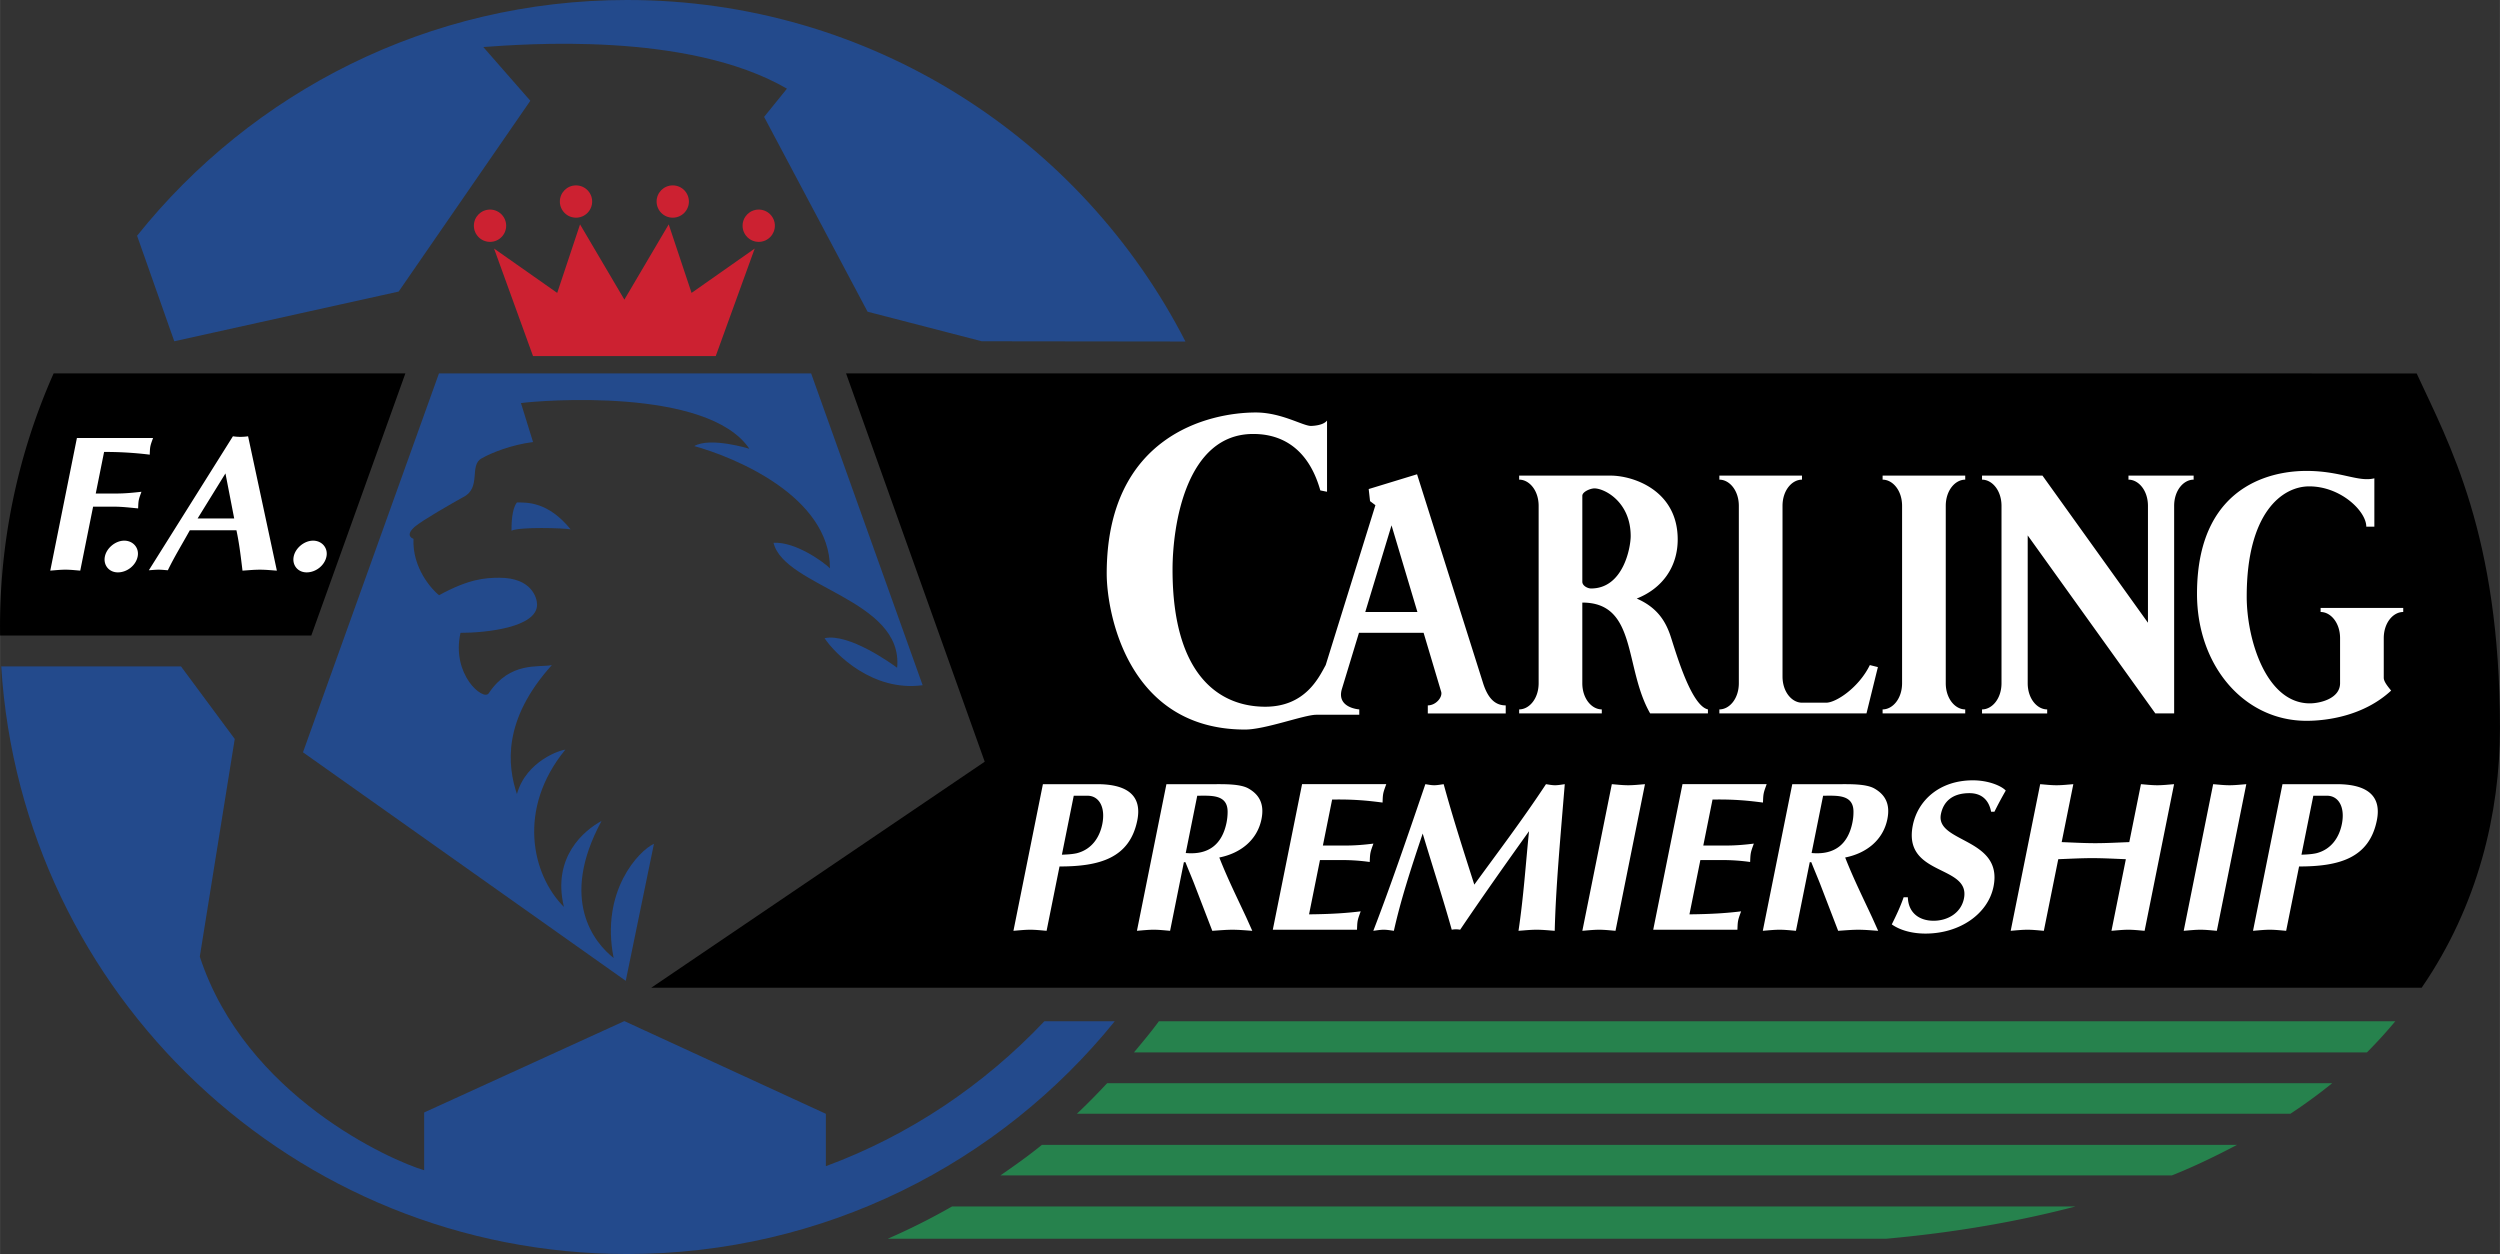
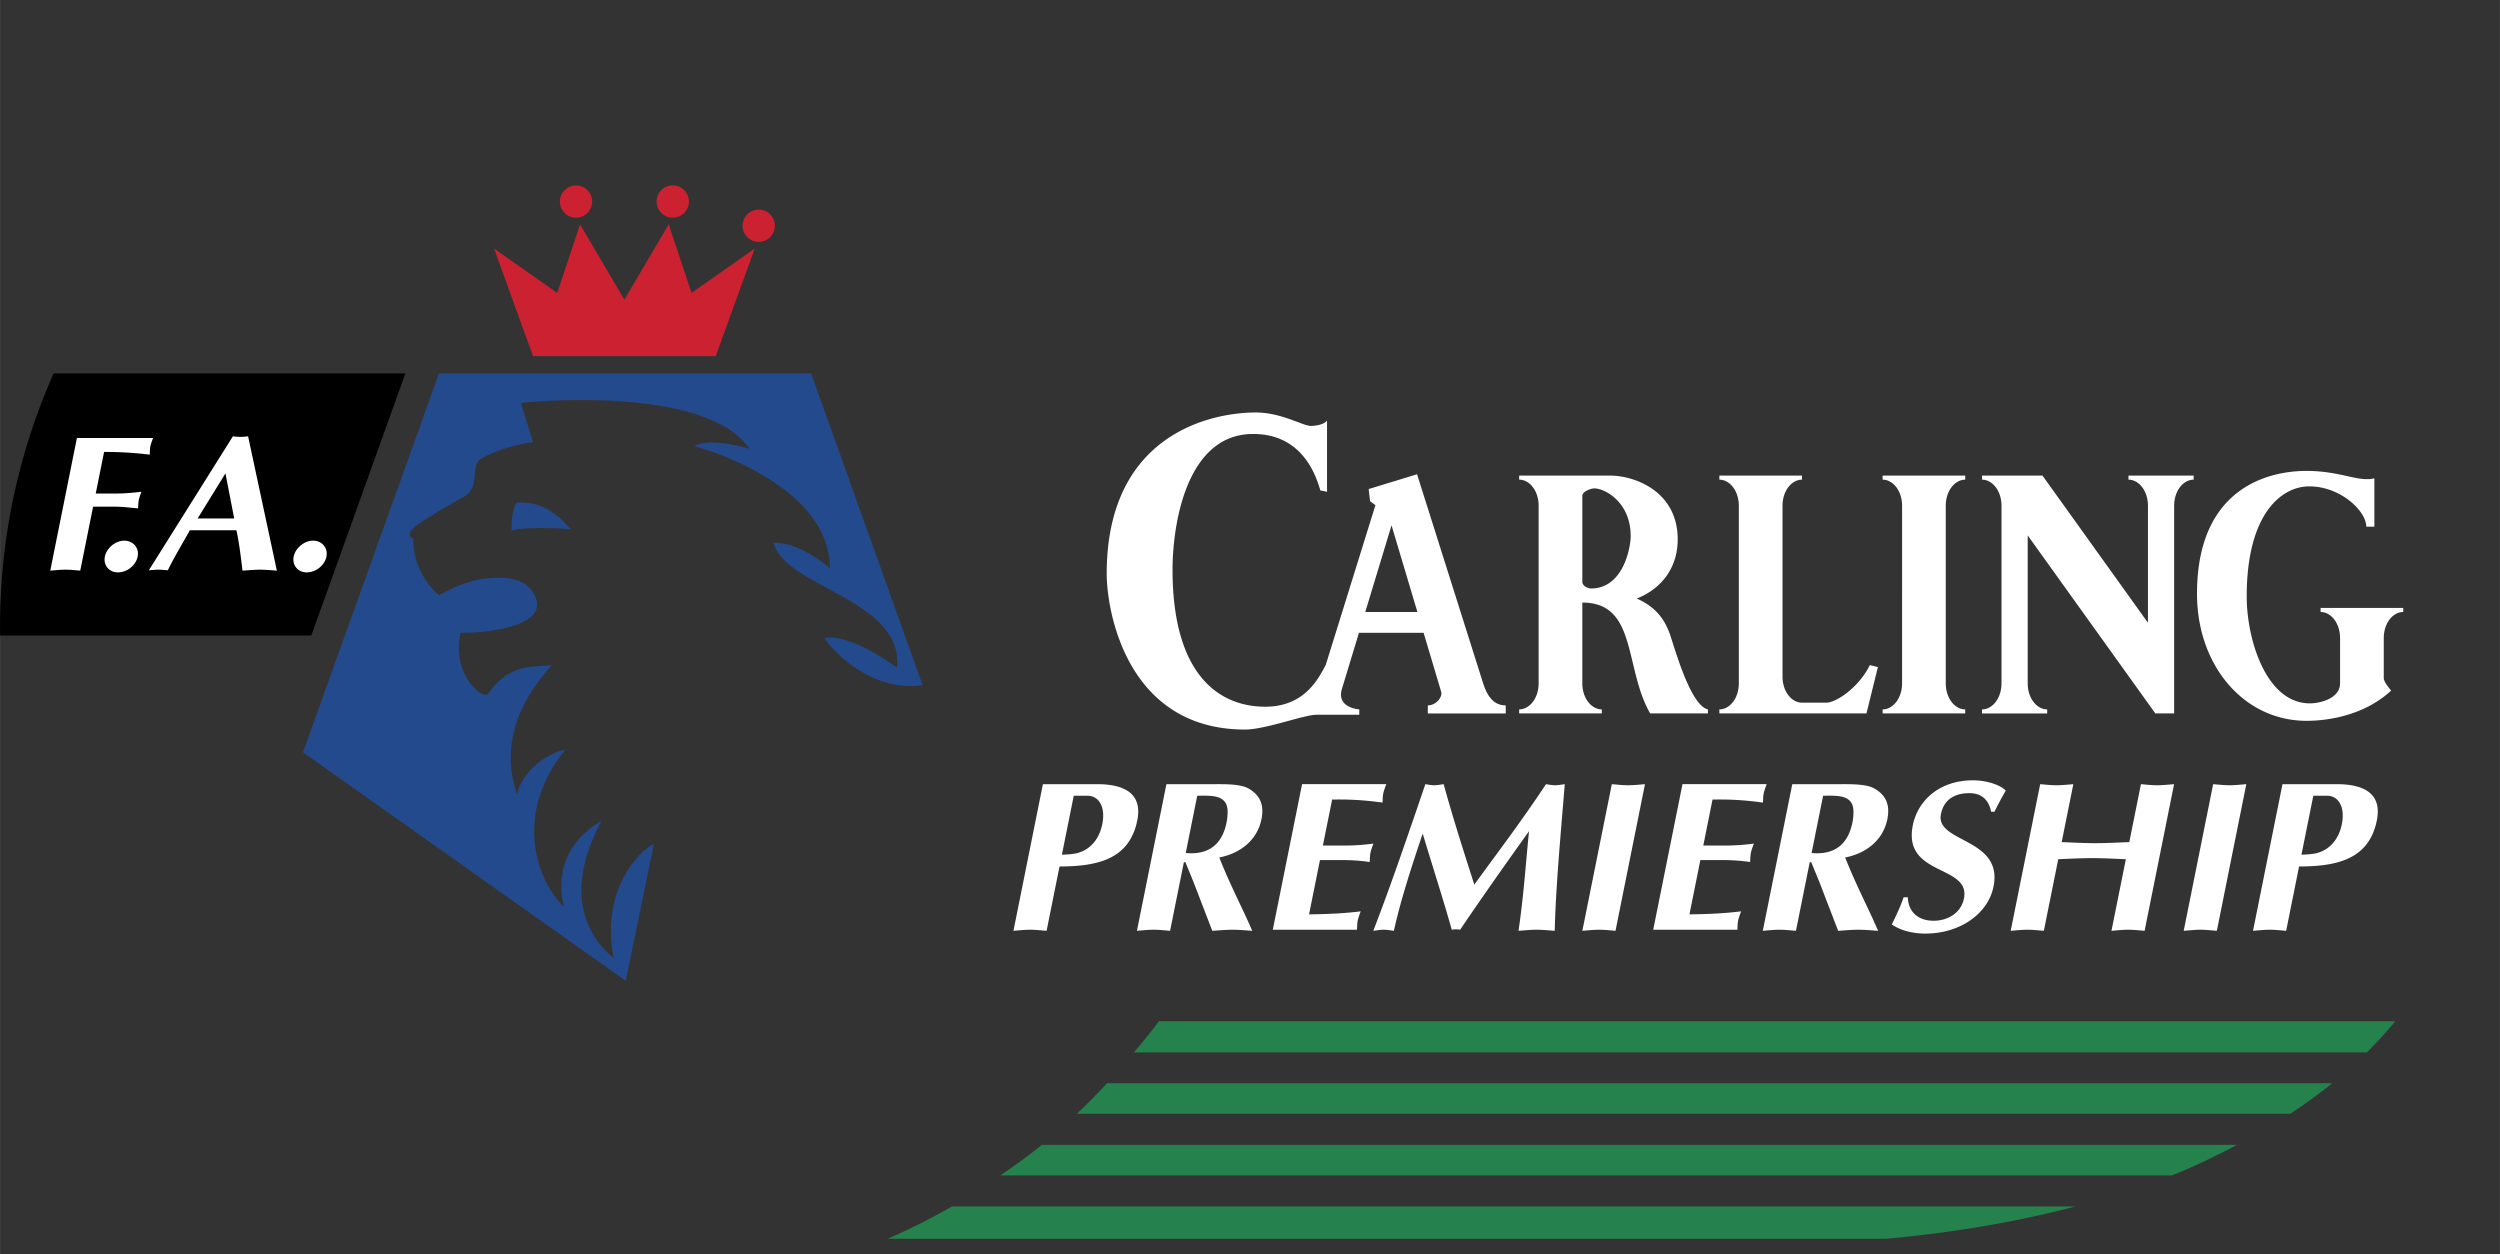
<svg xmlns="http://www.w3.org/2000/svg" width="2500" height="1254" viewBox="0 0 214.558 107.626">
  <rect x="0" y="0" width="214.558" height="107.626" fill="#333333" stroke="none" />
  <path d="M4.598 32.05A53.479 53.479 0 0 0 .005 54.543h26.71l8.072-22.493H4.598z" />
-   <path d="M101.739 29.312C92.824 11.91 74.709 0 53.815 0 36.796 0 21.623 7.9 11.762 20.233l3.192 9.057 19.258-4.266 11.3-16.375-4.036-4.613c3.344-.23 17.528-1.383 26.061 3.575l-1.96 2.422 8.879 16.72 9.802 2.537 17.481.022zM.104 57.195c1.745 28.145 25.125 50.432 53.71 50.432 16.906 0 31.991-7.781 41.856-19.974h-6.042c-5.165 5.456-11.565 9.784-18.75 12.435v-4.494l-17.295-7.957-17.182 7.842v4.958c-2.768-.807-15.337-6.342-19.257-18.335l2.999-18.68-4.613-6.228H.104z" fill="#234a8c" />
  <path d="M69.613 32.05l9.57 26.76c-4.266.577-7.495-2.652-8.417-4.035 2.076-.462 5.766 2.191 6.227 2.537.577-5.881-9.686-6.919-10.608-10.725 1.845-.116 4.267 1.615 4.843 2.191 0-6.227-8.302-9.571-11.646-10.493 1.384-.807 4.728.23 4.728.23-3.575-5.303-17.988-4.15-19.603-3.92l1.038 3.344c-1.845.23-3.575.923-4.382 1.384-1.153.577 0 2.537-1.614 3.344-1.038.577-3.459 1.96-4.151 2.537-.922.808-.115 1.038-.115 1.038-.115 2.537 1.614 4.382 2.191 4.843 2.537-1.383 3.92-1.499 5.189-1.499 2.767 0 3.228 1.73 3.228 2.307 0 1.96-4.381 2.421-6.572 2.421-.808 3.575 1.959 5.881 2.421 5.189 1.844-2.768 4.266-2.191 5.419-2.421-4.266 4.728-3.805 8.648-2.998 11.069.807-2.883 3.805-3.805 4.15-3.805-4.15 5.073-2.882 10.724-.115 13.492-1.038-4.267 1.73-6.573 3.229-7.38-3.689 6.803-.576 10.493 1.038 11.763-1.153-5.766 2.191-9.225 3.459-9.802l-2.421 11.762L26 64.566l11.67-32.517h31.943z" fill="#234a8c" />
  <path d="M44.359 43.127c.807 0 2.652-.115 4.612 2.306-.577-.115-4.382-.23-5.074.116 0-.462 0-1.845.462-2.422z" fill="#234a8c" />
  <path fill="#cc2131" d="M61.426 30.558l3.344-9.225-5.42 3.806-1.961-5.881-3.805 6.457-3.805-6.457-1.96 5.881-5.42-3.806 3.344 9.225z" />
-   <circle cx="42.053" cy="19.373" r="1.386" fill="#cc2131" />
  <circle cx="49.433" cy="17.297" r="1.386" fill="#cc2131" />
  <circle cx="65.115" cy="19.373" r="1.386" fill="#cc2131" />
  <circle cx="57.736" cy="17.297" r="1.386" fill="#cc2131" />
  <path d="M81.706 103.547a57.15 57.15 0 0 1-5.521 2.771h85.676c6.038-.545 11.439-1.505 16.264-2.771H81.706zM186.41 100.878c1.983-.789 3.842-1.705 5.582-2.617H89.417c-1.148.938-2.333 1.769-3.551 2.617H186.41zM196.575 95.588a45.915 45.915 0 0 0 3.584-2.62H95.017a57.72 57.72 0 0 1-2.593 2.62h104.151zM203.137 90.326a40.243 40.243 0 0 0 2.436-2.673H99.458c-.687.937-1.399 1.782-2.14 2.673h105.819z" fill="#26824d" />
-   <path d="M207.838 84.773c4.848-7.052 6.72-15.005 6.72-22.273 0-16.604-4.381-24.453-7.149-30.45H72.611l11.9 33.324-28.62 19.399h151.947z" />
  <path d="M166.993 58.637c0 1.326.807 2.249 1.671 2.249v.345h-7.091v-.345c.865 0 1.672-.923 1.672-2.249V43.416c0-1.326-.807-2.249-1.672-2.249v-.346h7.091v.346c-.864 0-1.671.923-1.671 2.249v15.221zM143.295 54.37c-.403-1.096-1.096-2.249-2.825-2.998 2.191-.865 3.517-2.71 3.517-5.074 0-4.208-3.806-5.478-5.766-5.478h-7.841v.346c.865 0 1.672.923 1.672 2.249v15.221c0 1.326-.807 2.249-1.672 2.249v.345h7.092v-.345c-.865 0-1.672-.923-1.672-2.249v-6.919c4.728 0 3.575 5.593 5.823 9.513h4.958v-.345c-1.555-.345-2.939-5.593-3.286-6.515zm-6.745-3.863c-.288 0-.749-.23-.749-.577v-7.379c0-.346.691-.634 1.038-.634.865 0 3.113 1.153 3.113 4.094 0 .979-.634 4.496-3.402 4.496zM160.189 61.231h-12.626v-.345c.865 0 1.671-.923 1.671-2.249V43.416c0-1.326-.807-2.249-1.671-2.249v-.346h7.091v.346c-.865 0-1.671.923-1.671 2.249v14.645c0 1.326.806 2.248 1.671 2.248h2.076c.865 0 2.825-1.326 3.747-3.228l.692.173-.98 3.977zM198.242 60.367c.865 0 2.594-.404 2.594-1.73v-3.863c0-1.327-.807-2.249-1.671-2.249v-.347h7.091v.347c-.865 0-1.671.922-1.671 2.249v3.401c0 .346.403.807.634 1.096-2.364 2.19-5.535 2.594-7.264 2.594-5.363 0-9.398-4.728-9.398-10.897 0-10.263 7.783-10.551 9.398-10.551 2.94 0 4.439.98 5.823.635v4.15h-.692c0-1.326-2.191-3.459-4.901-3.459-2.306 0-5.362 2.249-5.362 9.457-.001 3.689 1.671 9.167 5.419 9.167zM184.347 53.448V43.416c0-1.326-.808-2.249-1.672-2.249v-.346h5.592v.346c-.864 0-1.672.923-1.672 2.249v17.815h-1.614l-10.955-15.278v12.685c0 1.326.807 2.249 1.672 2.249v.345h-5.592v-.345c.864 0 1.672-.923 1.672-2.249V43.416c0-1.326-.808-2.249-1.672-2.249v-.346h5.189l9.052 12.627zM94.171 67.303h-4.666l-2.529 12.585c.481-.038.966-.093 1.441-.093.475 0 .937.055 1.404.093l1.11-5.522c3.413 0 6.019-.698 6.676-3.962.415-2.073-.8-3.101-3.436-3.101zm.43 3.431c-.226 1.119-.891 2.165-2.19 2.495-.417.092-.856.11-1.277.127l1.018-5.062h1.176c.986 0 1.568.972 1.273 2.44zM108.266 70.294c.25-1.247-.152-2.074-1.123-2.624-.714-.403-2.106-.367-2.998-.367h-4.04l-2.53 12.585c.481-.038.967-.093 1.44-.093.474 0 .938.055 1.405.093L101.604 74h.133c.277.697.639 1.542.823 2.037l1.482 3.852c.577-.038 1.157-.093 1.726-.093.587 0 1.146.055 1.707.093l-.51-1.138c-.795-1.706-1.632-3.393-2.32-5.155 1.835-.367 3.259-1.504 3.621-3.302zm-2.998.294c-.38 1.889-1.551 2.806-3.505 2.623l.988-4.917c1.157 0 2.608-.146 2.607 1.375a4.674 4.674 0 0 1-.09.919zM118.973 67.303c-.09.258-.202.533-.255.789-.051.257-.05.532-.062.789-1.128-.146-2.387-.293-4.329-.257l-.793 3.945h1.972c.854 0 1.646-.074 2.365-.165-.089.255-.202.531-.252.788-.053.256-.051.533-.065.789a17.01 17.01 0 0 0-2.299-.165h-1.971l-.937 4.659c1.938-.02 3.245-.11 4.432-.258-.09.258-.201.532-.254.789-.051.257-.05.533-.063.789h-7.226l2.512-12.493h7.225zM132.682 67.303c.259.037.513.092.779.092.265 0 .561-.055.833-.092-.404 4.935-.772 8.935-.862 12.585-.522-.038-1.023-.093-1.555-.093s-1.017.055-1.554.093c.435-2.917.619-5.725.903-8.549-2.006 2.807-3.992 5.613-5.911 8.456a1.92 1.92 0 0 0-.721 0c-.705-2.531-1.63-5.374-2.493-8.255-1.084 3.229-1.901 5.78-2.474 8.348-.296-.038-.569-.093-.873-.093-.304 0-.581.055-.892.093 1.424-3.687 2.887-7.944 4.466-12.585.257.037.494.092.758.092.265 0 .542-.055.815-.092.786 2.88 1.709 5.742 2.629 8.622 1.89-2.604 4.081-5.485 6.152-8.622zM138.333 67.303c.467.037.93.092 1.404.092.475 0 .959-.055 1.441-.092l-2.53 12.585c-.467-.038-.93-.093-1.404-.093-.474 0-.959.055-1.441.093l2.53-12.585zM151.621 67.303c-.088.258-.201.533-.252.789-.052.257-.05.532-.064.789-1.127-.146-2.387-.293-4.33-.257l-.792 3.945h1.973c.854 0 1.646-.074 2.365-.165-.089.255-.202.531-.253.788-.052.256-.05.533-.064.789a17.01 17.01 0 0 0-2.299-.165h-1.973l-.937 4.659c1.938-.02 3.246-.11 4.433-.258-.089.258-.201.532-.253.789s-.05.533-.063.789h-7.226l2.512-12.493h7.223zM170.886 69.669c-.184-.972-.78-1.595-1.861-1.595-1.498 0-2.237.752-2.447 1.798-.499 2.476 5.359 2.017 4.515 6.218-.472 2.349-2.897 4.036-5.838 4.036-1.043 0-2.113-.237-2.894-.788.383-.77.747-1.542 1.018-2.331h.361c.03 1.267.902 2.018 2.211 2.018 1.177 0 2.347-.641 2.603-1.907.59-2.936-5.274-1.872-4.387-6.293.426-2.11 2.273-3.852 5.155-3.852 1.366 0 2.48.496 2.82.881a31.886 31.886 0 0 0-.972 1.815h-.284zM175.097 67.303c.467.037.93.092 1.405.092.474 0 .959-.055 1.44-.092l-1 4.972c.96.037 1.917.092 2.883.092s1.945-.055 2.92-.092l1-4.972c.466.037.93.092 1.403.092.474 0 .959-.055 1.441-.092l-2.53 12.585c-.467-.038-.93-.093-1.405-.093-.474 0-.958.055-1.439.093l1.235-6.146c-.959-.037-1.916-.092-2.884-.092-.966 0-1.944.055-2.918.092l-1.237 6.146c-.467-.038-.929-.093-1.404-.093-.473 0-.96.055-1.441.093l2.531-12.585zM189.943 67.303c.467.037.93.092 1.404.092.474 0 .959-.055 1.441-.092l-2.529 12.585c-.468-.038-.931-.093-1.404-.093-.475 0-.959.055-1.44.093l2.528-12.585zM200.559 67.303h-4.666l-2.529 12.585c.481-.038.966-.093 1.44-.093s.938.055 1.404.093l1.109-5.522c3.414 0 6.02-.698 6.676-3.962.417-2.073-.798-3.101-3.434-3.101zm.429 3.431c-.226 1.119-.891 2.165-2.189 2.495-.417.092-.857.11-1.278.127l1.018-5.062h1.175c.988 0 1.57.972 1.274 2.44zM161.983 70.294c.25-1.247-.152-2.074-1.123-2.624-.716-.403-2.107-.367-3-.367h-4.04l-2.529 12.585c.481-.038.967-.093 1.441-.093.474 0 .937.055 1.403.093L155.32 74h.133c.276.697.638 1.542.824 2.037l1.481 3.852c.576-.038 1.157-.093 1.726-.093.587 0 1.146.055 1.708.093l-.511-1.138c-.795-1.706-1.631-3.393-2.32-5.155 1.837-.367 3.26-1.504 3.622-3.302zm-3 .294c-.379 1.889-1.549 2.806-3.505 2.623l.989-4.917c1.157 0 2.609-.146 2.606 1.375a4.386 4.386 0 0 1-.09.919zM6.884 48.976c-.422-.034-.841-.083-1.27-.083s-.867.049-1.303.083l2.286-11.382h6.536c-.081.232-.183.481-.23.713-.046.233-.044.482-.056.714a31.078 31.078 0 0 0-3.917-.232l-.716 3.567h1.818c.668 0 1.368-.066 2.105-.149-.081.232-.183.481-.229.714-.046.232-.045.481-.057.713-.708-.066-1.376-.149-2.062-.149H7.987l-1.103 5.491zM8.998 47.765c.146-.73.908-1.362 1.663-1.362.754 0 1.3.615 1.15 1.362-.153.763-.908 1.36-1.697 1.36-.771 0-1.264-.63-1.116-1.36zM127.267 58.579l-5.65-17.874-4.151 1.268.116 1.038.461.347-4.267 13.722c-.576 1.038-1.729 3.575-5.188 3.575-3.805 0-7.957-2.537-7.957-11.762 0-3.806 1.153-11.647 6.918-11.647 1.383 0 4.496.347 5.765 4.844l.576.115v-6.112c-.346.462-1.383.462-1.383.462-.691 0-2.537-1.153-4.727-1.153-3.978 0-12.799 1.959-12.799 13.837 0 3.229 1.73 13.375 11.877 13.375 1.73 0 5.073-1.269 6.111-1.269h3.689v-.46s-1.96-.116-1.499-1.73l1.472-4.844h5.548l1.513 5.076c.115.461-.461 1.153-1.153 1.153v.691h6.688v-.691c-.807 0-1.498-.462-1.96-1.961zm-10.096-6.051l2.255-7.44 2.222 7.44h-4.477zM20.628 37.494c-.223 0-.425-.017-.641-.05l-7.216 11.499c.278-.017.56-.049.834-.049.274 0 .524.032.797.049.554-1.145 1.19-2.174 1.889-3.435h3.997c.24 1.111.373 2.24.521 3.469.504-.034.995-.083 1.492-.083s.967.049 1.458.083l-2.47-11.532a4.506 4.506 0 0 1-.661.049zm-3.67 7.002l2.388-3.865.75 3.865h-3.138zM25.203 47.765c.146-.73.908-1.362 1.663-1.362.754 0 1.298.615 1.149 1.362-.153.763-.908 1.36-1.697 1.36-.771 0-1.262-.63-1.115-1.36z" fill="#fff" />
</svg>